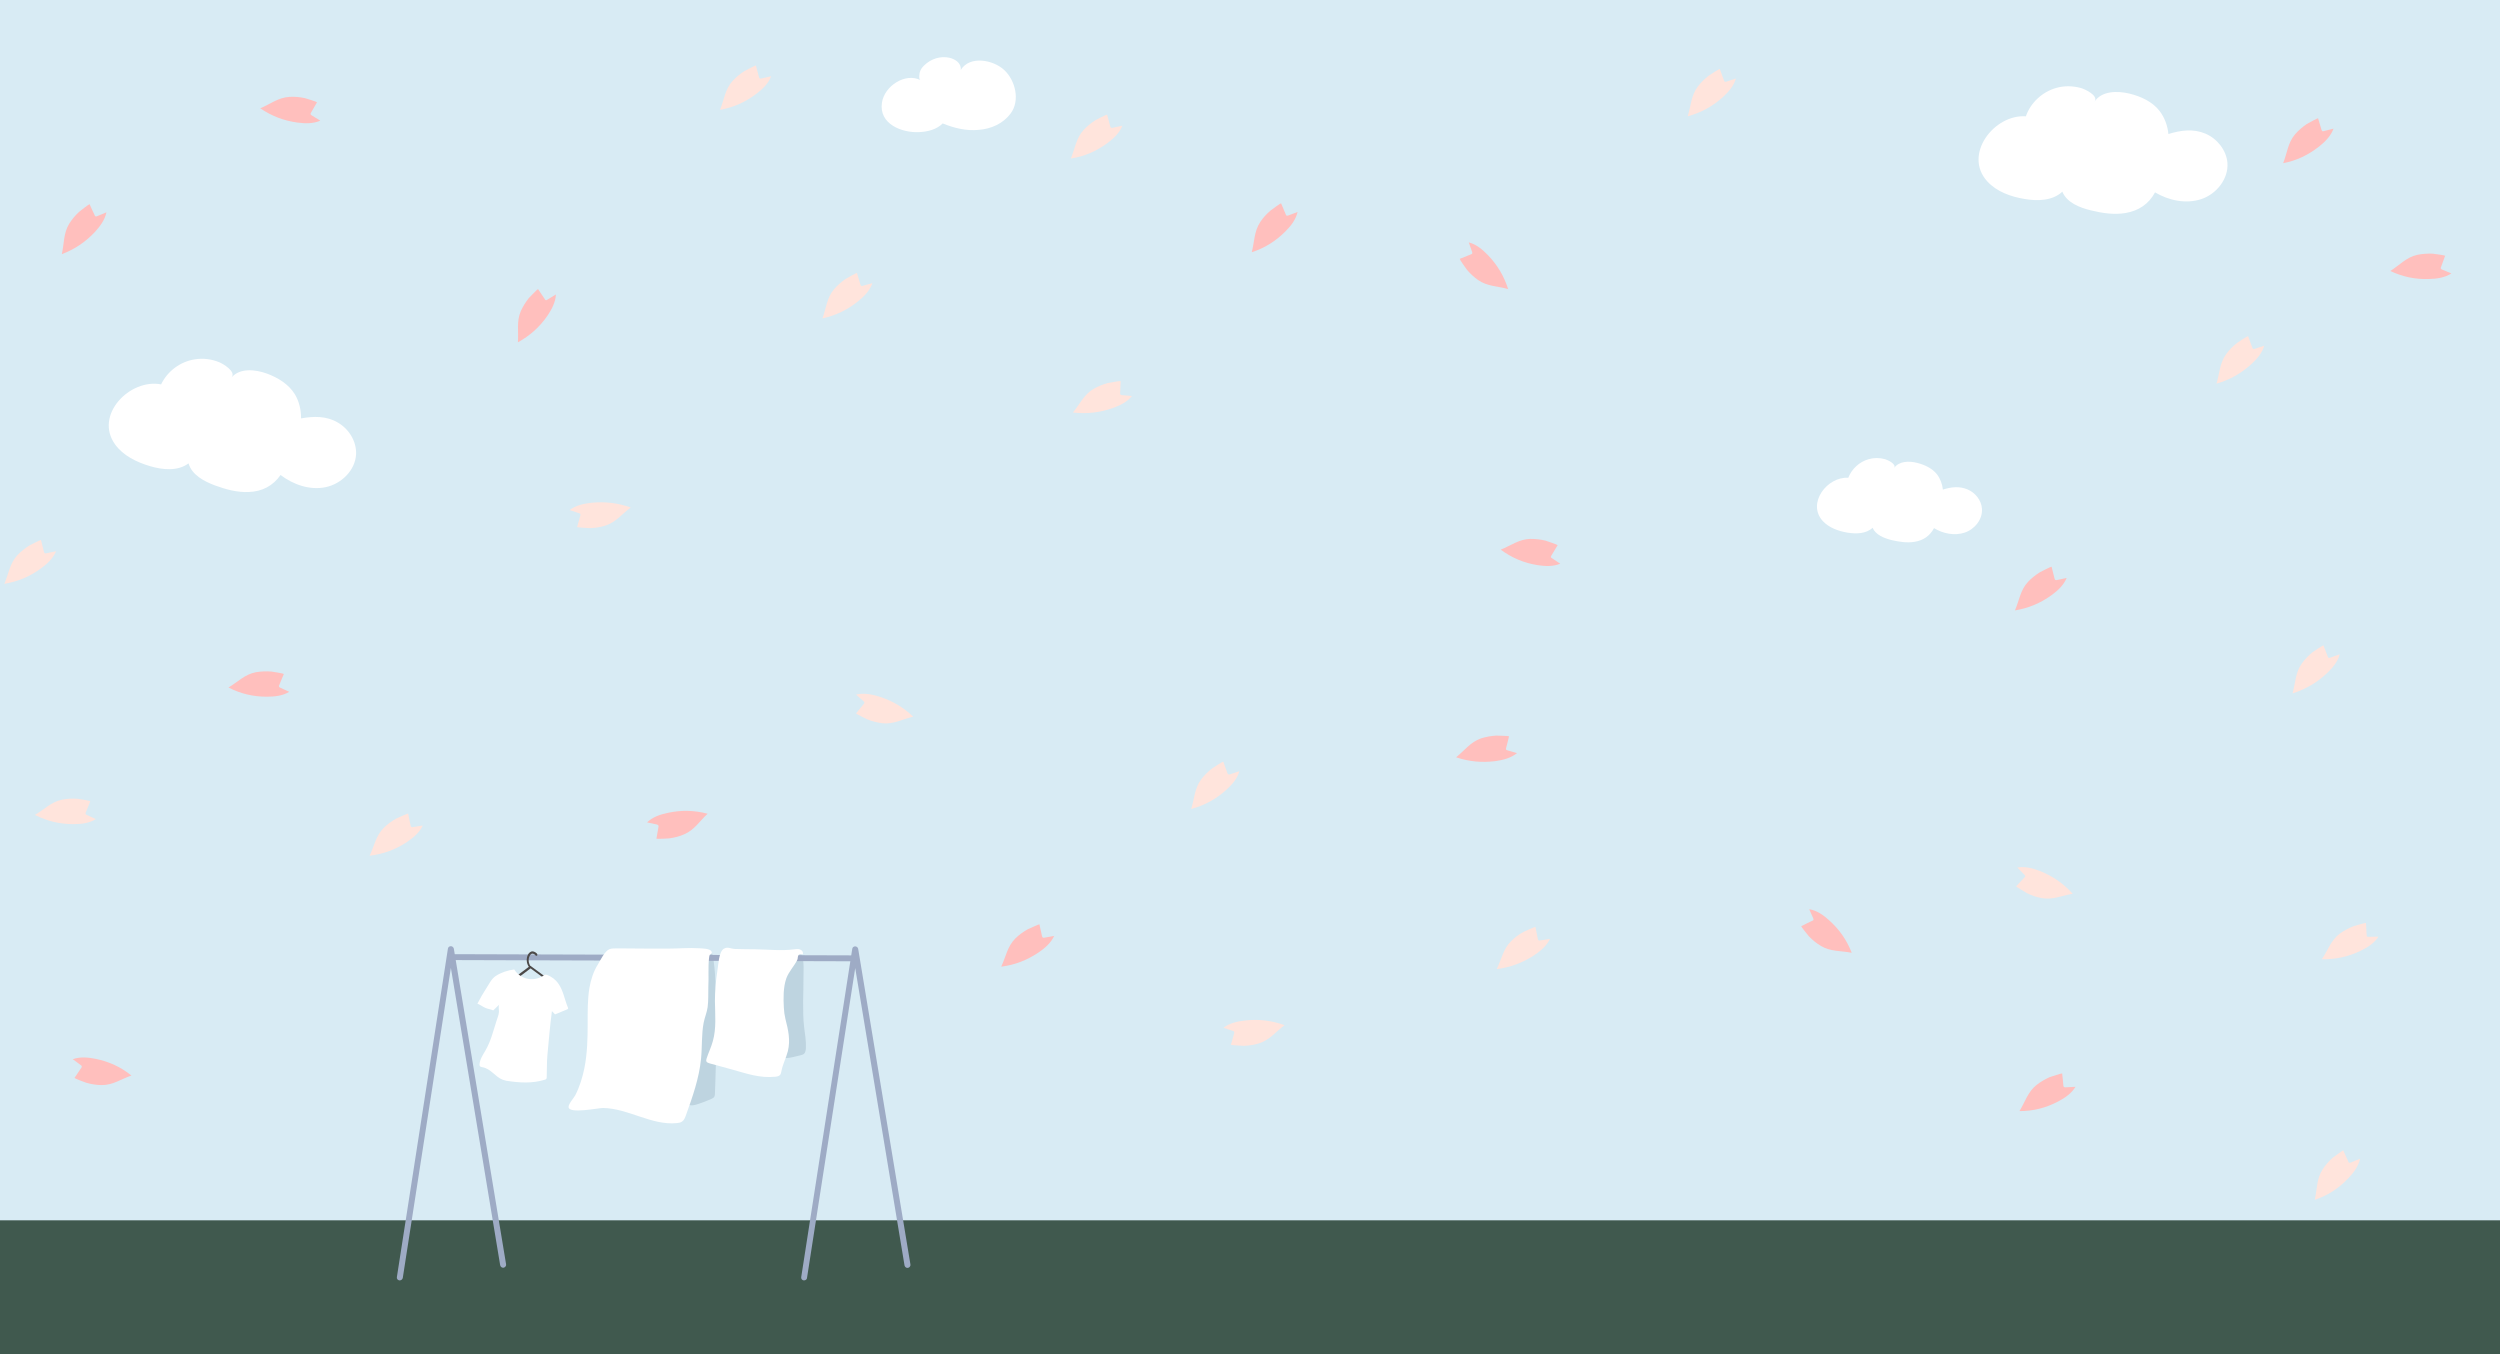
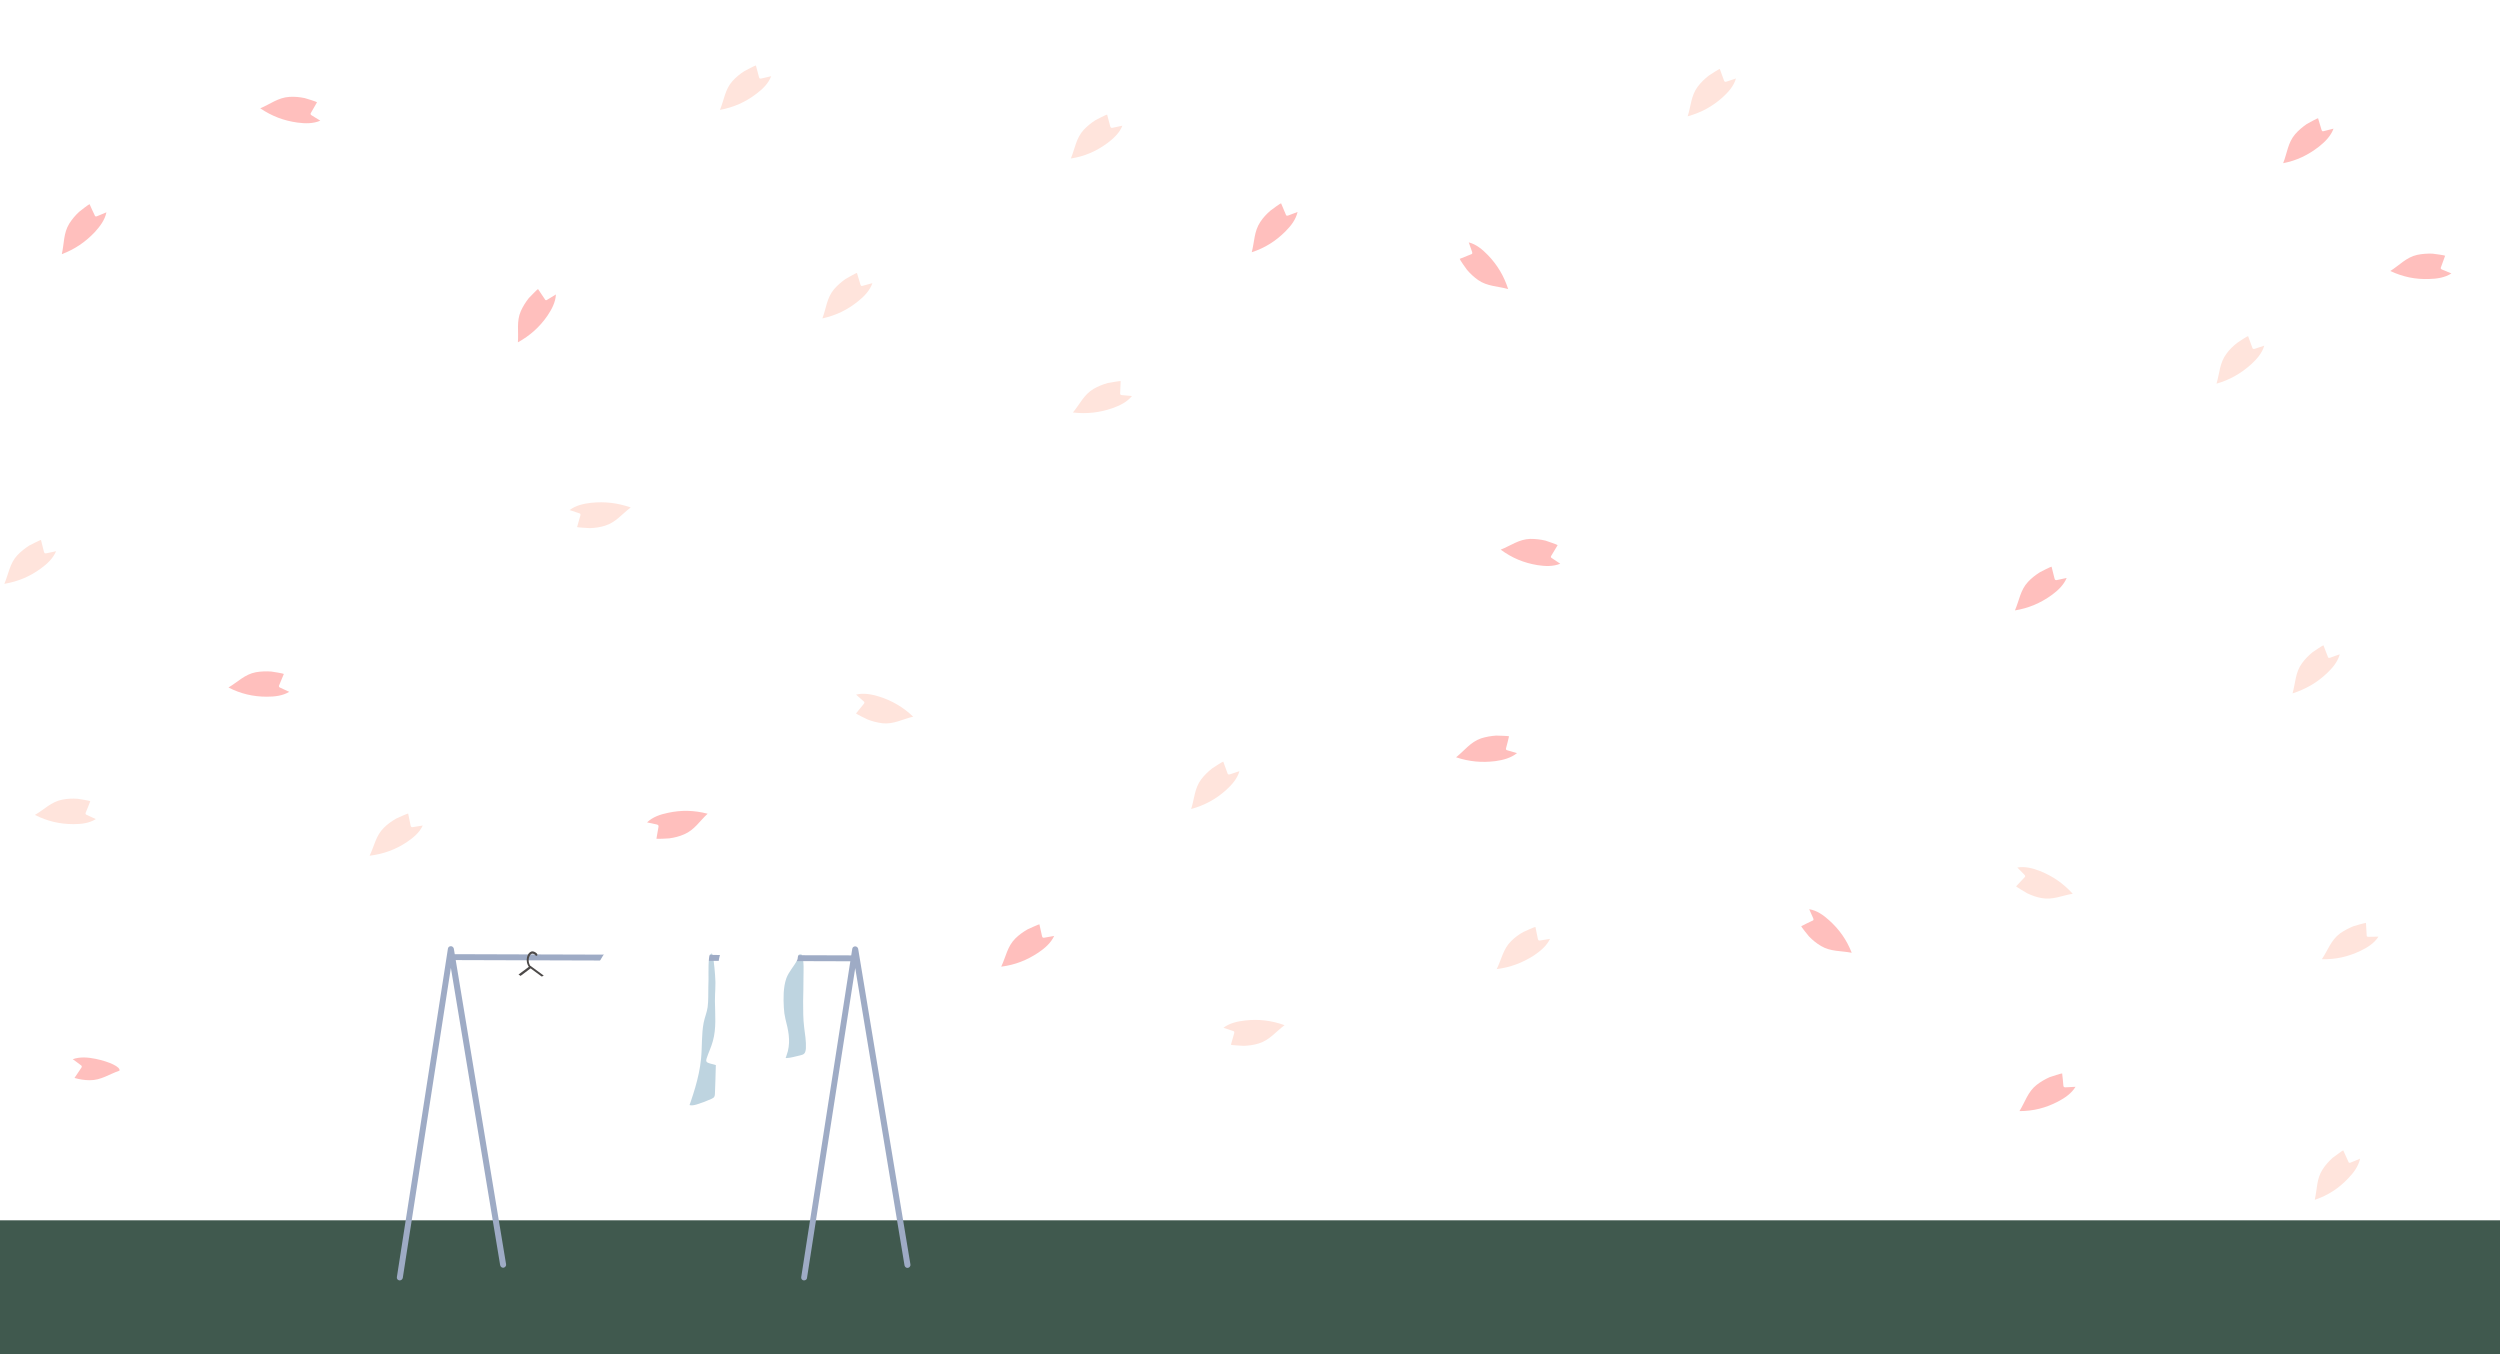
<svg xmlns="http://www.w3.org/2000/svg" version="1.1" id="レイヤー_3" x="0px" y="0px" viewBox="0 0 1440 780" style="enable-background:new 0 0 1440 780;" xml:space="preserve">
  <style type="text/css">
	.st0{fill:#D8EBF4;}
	.st1{fill:#FFFFFF;}
	.st2{fill:#40594E;}
	.st3{fill:#BED4E0;}
	.st4{fill:#9EABC5;}
	.st5{fill:#4C4948;}
	.st6{fill:#FFE4DC;}
	.st7{fill:#FFBFBD;}
</style>
  <g>
-     <rect y="0" class="st0" width="1440" height="780" />
    <path class="st1" d="M582.1,65.4c5.6-7.4,2.8-19.1-3.7-25.1c-6.2-5.8-19.8-8.5-25,0c0.4-4.5-4-6.4-6.4-7   c-5.2-1.2-10.8,0.5-14.8,4.5c-1.1,1.1-2,2.3-2.4,3.8c-0.2,0.8-0.7,4,0.3,4.5c-8.6-4.3-20.6,3.3-22.1,13   c-1.9,12.4,11.6,17.5,21.4,17c4.9-0.2,10.1-1.5,13.6-5c6.6,2.7,13.7,4.4,20.7,3.7C570.9,74.3,577.9,71.1,582.1,65.4z" />
    <path class="st1" d="M1076.3,264.5c3.1-0.9,6.4-0.9,9.5,0c1.2,0.3,6.8,2.8,5.2,5.1c2.7-4,8.5-4.2,13.2-3c4.4,1.1,8.7,3.1,11.5,6.6   c1.9,2.5,3.1,5.7,3.4,8.8c4.7-1.5,9.5-2.1,14.2-0.1c4.5,1.9,8,6.3,8.3,11.1c0.5,6.1-4.2,11.9-10,13.8s-12.4,0.6-17.6-2.6   c-2.4,4.5-6.2,7.1-11.3,7.9c-4.3,0.7-8.8,0-13.1-1c-4.4-1.1-9.2-3-11-7.1c-3.7,3.5-9.4,3.6-14.5,2.8c-5.2-0.9-10.6-2.8-14.2-6.7   c-9.3-10.2,2.6-25.7,14.7-24.9C1066.6,270.1,1071,266,1076.3,264.5z" />
    <path class="st1" d="M1184.2,50.7c4.7-1.4,9.7-1.3,14.4,0c1.9,0.5,10.3,4.2,7.9,7.8c4-6.1,12.9-6.3,20-4.6   c6.6,1.6,13.2,4.6,17.4,10c2.9,3.7,4.7,8.7,5.1,13.3c7.1-2.2,14.3-3.2,21.4-0.2c6.7,2.9,12,9.5,12.6,16.8c0.7,9.2-6.3,18-15.1,20.9   s-18.7,0.8-26.6-3.9c-3.6,6.7-9.4,10.6-17,11.9c-6.6,1.1-13.3,0.1-19.8-1.5c-6.7-1.6-14-4.5-16.6-10.8c-5.6,5.3-14.3,5.5-21.8,4.2   c-7.9-1.3-16-4.2-21.4-10.1c-14.1-15.4,3.9-38.8,22.2-37.5C1169.6,59.2,1176.3,53,1184.2,50.7z" />
    <path class="st1" d="M112.1,207c4.8-0.8,9.8-0.2,14.3,1.7c1.8,0.7,9.8,5.3,7,8.7c4.7-5.5,13.5-4.7,20.4-2.2   c6.4,2.4,12.5,6.1,16.1,12c2.4,4,3.6,9.1,3.5,13.8c7.3-1.3,14.6-1.5,21.2,2.4c6.4,3.7,10.8,10.8,10.5,18.2   c-0.4,9.2-8.4,17.1-17.5,19s-18.6-1.4-26-7c-4.4,6.3-10.6,9.5-18.3,9.8c-6.7,0.3-13.2-1.5-19.5-3.8c-6.4-2.4-13.3-6.1-15.2-12.7   c-6.2,4.6-14.8,3.8-22.2,1.6c-7.7-2.3-15.4-6-20.1-12.5c-12.2-16.9,8.5-38.1,26.5-34.6C96.5,213.7,103.9,208.3,112.1,207z" />
    <g>
      <rect y="702.9" class="st2" width="1440" height="77.1" />
    </g>
    <g>
      <path class="st3" d="M463.2,591.8c0.5,4,1.2,8,1,12c-0.1,1.2-0.3,2.5-1.1,3.2c-0.6,0.5-1.4,0.7-2.2,0.9c-1.4,0.3-2.8,0.7-4.2,1    c-2.3,0.5-4.8,1-6.8-0.2c-2.1-1.4-2.6-4.3-2.8-6.9c-0.3-4-0.4-7.9-0.3-11.9c0.1-8.4,0.9-16.8,3.6-24.7c1.4-4.2,3.3-8.1,5.3-12    c1.2-2.2,4-8.4,6.1-3.2c1.5,3.7,1,9.2,1,13.2c0,4.5-0.1,9.1-0.2,13.6C462.6,581.9,462.6,586.9,463.2,591.8z" />
      <path class="st3" d="M412.3,569.7c0.4,9.6,2.1,20.2,1,29.7c-1.2,10.1-1,20.5-1.5,30.6c0,0.6-0.1,1.3-0.4,1.8s-0.9,0.8-1.5,1.1    c-2.8,1.3-5.7,2.4-8.7,3.3c-1.4,0.4-2.8,0.7-4.2,0.3c-0.9-0.2-1.6-0.8-2.3-1.4c-2-1.7-3.5-4-4.8-6.3c-5.1-9.2-6.4-19.8-5.8-30.2    c0.4-7.4,3.4-14.3,6.9-20.8s7.4-12.8,10-19.7c0.8-2.2,1.5-4.5,2.9-6.4c1-1.3,3-3.3,4.9-3.1c2.2,0.2,2,3.3,2.3,5.1    C411.8,559.1,412.1,564.4,412.3,569.7z" />
      <path class="st4" d="M230.3,737.5c-0.1,0-0.2,0-0.3,0c-0.9-0.1-1.6-1-1.4-1.9L258,546.4c0.1-0.8,0.8-1.4,1.7-1.4l0,0    c0.8,0,1.5,0.6,1.7,1.4l30.1,181.8c0.2,0.9-0.5,1.8-1.4,2s-1.8-0.5-2-1.4l-28.4-171.3L232,736.1    C231.8,736.9,231.1,737.5,230.3,737.5z" />
      <path class="st4" d="M463.2,737.5c-0.1,0-0.2,0-0.3,0c-0.9-0.1-1.6-1-1.4-1.9l29.4-189.1c0.1-0.8,0.8-1.4,1.7-1.4l0,0    c0.8,0,1.5,0.6,1.7,1.4l30.1,181.8c0.2,0.9-0.5,1.8-1.4,2s-1.8-0.5-2-1.4l-28.4-171.3l-27.8,178.7    C464.7,736.9,464,737.5,463.2,737.5z" />
      <path class="st4" d="M491.2,553.7L491.2,553.7L260.4,553c-0.9,0-1.7-0.8-1.7-1.7s0.8-1.7,1.7-1.7l0,0l230.8,0.7    c0.9,0,1.7,0.8,1.7,1.7C492.9,552.9,492.1,553.7,491.2,553.7z" />
      <path class="st5" d="M298.3,562.9c-0.2,0-0.4-0.1-0.5-0.2c-0.2-0.3-0.1-0.6,0.1-0.8c2.2-1.6,4.8-3.6,6.7-5c-1.4-2-1.6-4.8-0.5-7    c0.5-1,1.6-2.1,2.9-1.9c0.7,0.1,2.2,0.8,2.5,1.7c0.1,0.3,0,0.7-0.3,0.8s-0.7,0-0.8-0.3c-0.1-0.3-1.1-0.9-1.6-0.9    c-0.7-0.1-1.4,0.6-1.7,1.3c-1,1.9-0.7,4.5,0.7,6.2c0.1,0.1,0.2,0.3,0.1,0.5s-0.1,0.3-0.2,0.4c-1.9,1.5-4.9,3.7-7.2,5.4    C298.5,562.9,298.4,562.9,298.3,562.9z" />
      <path class="st5" d="M313.5,563.4c-0.1,0-0.2,0-0.4-0.1l-8-5.9c-0.3-0.2-0.3-0.6-0.1-0.8c0.2-0.3,0.6-0.3,0.8-0.1l8,5.9    c0.3,0.2,0.3,0.6,0.1,0.8C313.9,563.3,313.7,563.4,313.5,563.4z" />
      <path class="st1" d="M289.5,621.9c-4.4-1.7-6.6-6.3-11.7-7.2c-0.5-0.1-1.1-0.2-1.4-0.6c-0.2-0.3-0.2-0.7-0.2-1    c0.2-2.9,1.9-5.4,3.3-7.8c3.2-5.5,4.5-11.1,6.4-17c0.6-2,1.3-3.3,1.5-5.4c0.1-0.9-0.5-3.6,0.2-4.3c-1.2,1.1-2.3,2.3-3.5,3.4    c-1.5-0.7-3-0.8-4.4-1.4c-1.6-0.7-3-1.8-4.7-2.5c1.6-3.1,3.3-6.1,5.2-9c1.5-2.3,2.9-5.3,5.3-6.9c3.2-2.1,7-3.3,10.7-3.8    c1.7,2.8,4.6,4.8,7.8,5.4c3.2,0.6,6.6-0.1,9.3-2c0.3-0.2,0.6-0.4,0.9-0.4s0.5,0.1,0.8,0.1c2.7,1,5.1,2.8,6.7,5.2    c2.8,4,3.5,9.1,5.4,13.6c0.1,0.2,0.2,0.5,0.1,0.7s-0.3,0.3-0.5,0.4c-2.3,1-4.6,1.9-7,2.9c-0.6-0.6-1.2-1.3-1.8-1.9    c-1.1,8.4-1.8,16.9-2.6,25.4c-0.4,4.3-0.2,8.4-0.4,12.7c0,0.3,0,0.6-0.2,0.9c-0.2,0.3-0.5,0.4-0.8,0.5c-7.4,2.3-14.8,1.8-22.4,0.6    C290.7,622.3,290,622.1,289.5,621.9z" />
      <path class="st1" d="M351.1,546.7c-2.8,1.1-5.2,6.3-6.7,8.8c-2.6,4.1-4.1,8.9-4.9,13.6c-1.1,6.7-1,13.5-1,20.3    c0,8.7-0.2,17.4-1.9,25.9c-1.1,5.3-2.7,10.6-5.2,15.5c-0.9,1.7-3.9,4.9-3.9,6.8c0,4.2,17,0.6,19.8,0.6    c14.6,0.2,28.1,10.2,42.6,8.7c1.1-0.1,2.2-0.3,3-0.9c1.2-0.8,1.7-2.3,2.2-3.6c3.8-10.6,7.6-21.3,8.7-32.5c0.7-6.9,0.2-14,1.5-20.8    c0.6-3.1,1.9-6,2.3-9c0.5-3.8,0.3-7.9,0.4-11.7c0.3-5.5-0.2-11,0.4-16.5c0.1-0.7,0.1-1.3,0.4-1.9c0.2-0.4,1-0.4,1.1-0.8    c0.2-0.5,0.1-0.7-0.1-1.2c-0.9-1.7-5.5-1.7-7-1.8c-6.1-0.4-12.1,0.2-18.1,0.2c-7.7,0-15.5,0-23.2-0.1c-2.6,0-5.3-0.1-7.9,0    C352.8,546.3,351.9,546.4,351.1,546.7z" />
      <path class="st1" d="M462.4,549.5c-0.6,0.5-1.6-0.1-2.3,0.5c-0.8,0.7-0.4,2.1-0.9,3c-1.9,3.7-4.9,6.7-6.3,10.6    c-1.8,5.2-1.7,11.6-1.4,16.9c0.1,2.2,0.4,4.3,0.9,6.4c1.6,6.3,3,12.1,1.4,18.6c-1,3.9-3,7.6-3.7,11.5c-0.2,0.8-0.3,1.6-0.8,2.2    c-0.7,0.7-1.7,0.9-2.7,1c-9.2,0.9-16.4-1.8-25.1-4.2c-4.3-1.2-8.6-2.3-12.8-3.5c-0.7-0.2-1.5-0.5-1.8-1.1    c-0.2-0.5-0.1-1.1,0.1-1.7c1.1-3.4,2.7-6.6,3.6-10c2.1-7.4,1.3-15.3,1.2-23c0-5.8,0.5-11.6,1.4-17.4c0.6-3.3,0.7-11,3.8-12.9h0.1    c2-1.2,3.9,0.1,6,0.2c4,0.2,8.1,0.1,12.2,0.2c7.3,0.1,15,1,22.2,0c1-0.1,2-0.3,3,0s1.9,1,2,2C462.6,549.2,462.5,549.4,462.4,549.5    z" />
    </g>
    <g>
      <path class="st6" d="M234.4,485c3.7-2.5,7.3-5.5,9.1-9.5c-1.9,0.3-3.8,0.6-5.6,0.9c-0.3,0.1-0.7,0.1-1-0.1    c-0.2-0.2-0.3-0.5-0.4-0.8c-0.5-2.3-0.9-4.6-1.4-6.9c0-0.2-6.4,2.6-6.9,2.9c-2.6,1.5-5,3.2-7.1,5.3c-4.6,4.5-5.5,10.5-8.2,16.1    C220.9,491.9,227.8,489.4,234.4,485z" />
-       <path class="st7" d="M55.1,609.9c-4.4-0.9-9-1.3-13.2,0.2c1.5,1.1,3.1,2.2,4.6,3.4c0.3,0.2,0.6,0.4,0.6,0.8c0,0.3-0.1,0.6-0.3,0.8    c-1.3,1.9-2.6,3.9-3.9,5.8c-0.1,0.2,6.3,2.7,6.9,2.8c2.8,0.8,5.8,1.3,8.7,1.3c6.5,0.1,11.3-3.5,17.2-5.5    C69.6,614.6,62.9,611.5,55.1,609.9z" />
+       <path class="st7" d="M55.1,609.9c-4.4-0.9-9-1.3-13.2,0.2c1.5,1.1,3.1,2.2,4.6,3.4c0.3,0.2,0.6,0.4,0.6,0.8c0,0.3-0.1,0.6-0.3,0.8    c-1.3,1.9-2.6,3.9-3.9,5.8c2.8,0.8,5.8,1.3,8.7,1.3c6.5,0.1,11.3-3.5,17.2-5.5    C69.6,614.6,62.9,611.5,55.1,609.9z" />
      <path class="st6" d="M506.3,401.2c-4.3-1.3-8.8-2.2-13.2-1.1c1.4,1.3,2.9,2.5,4.3,3.8c0.3,0.2,0.5,0.5,0.5,0.8s-0.2,0.5-0.4,0.8    c-1.5,1.8-3,3.6-4.4,5.4c-0.2,0.2,6,3.3,6.6,3.5c2.7,1.1,5.6,1.8,8.6,2.2c6.4,0.7,11.6-2.4,17.7-3.8    C520.2,407.3,513.9,403.6,506.3,401.2z" />
      <path class="st7" d="M384.7,468.2c-4.4,0.9-8.8,2.4-12,5.5c1.9,0.4,3.7,0.8,5.6,1.2c0.3,0.1,0.7,0.2,0.9,0.5    c0.1,0.2,0.1,0.6,0.1,0.8c-0.4,2.3-0.8,4.6-1.2,6.9c-0.1,0.2,6.9-0.1,7.4-0.2c2.9-0.4,5.8-1.1,8.5-2.3c6-2.5,9-7.7,13.6-11.9    C399.8,466.7,392.5,466.5,384.7,468.2z" />
      <path class="st6" d="M706.3,455c3.3-3,6.4-6.5,7.6-10.8c-1.8,0.6-3.6,1.2-5.4,1.8c-0.3,0.1-0.7,0.2-1,0c-0.3-0.1-0.4-0.4-0.5-0.7    c-0.8-2.2-1.6-4.4-2.4-6.6c-0.1-0.2-5.9,3.5-6.4,3.9c-2.3,1.8-4.5,3.9-6.3,6.3c-3.9,5.2-3.9,11.2-5.8,17.1    C694,463.8,700.4,460.3,706.3,455z" />
      <path class="st7" d="M598.1,548.7c3.7-2.5,7.2-5.5,9.1-9.6c-1.9,0.3-3.8,0.7-5.6,1c-0.3,0.1-0.7,0.1-1-0.1    c-0.2-0.2-0.3-0.5-0.4-0.8c-0.5-2.3-1-4.6-1.5-6.8c0-0.2-6.4,2.7-6.8,2.9c-2.6,1.5-5,3.2-7.1,5.3c-4.6,4.6-5.4,10.5-8.1,16.2    C584.6,555.8,591.5,553.1,598.1,548.7z" />
      <path class="st6" d="M717.2,587.8c-4.4,0.5-9,1.5-12.5,4.2c1.8,0.6,3.6,1.2,5.4,1.8c0.3,0.1,0.7,0.2,0.8,0.5s0,0.6,0,0.8    c-0.6,2.2-1.3,4.5-1.9,6.7c-0.1,0.2,6.9,0.6,7.4,0.6c2.9-0.1,5.9-0.5,8.7-1.4c6.2-1.9,9.7-6.7,14.8-10.5    C732.4,587.8,725.1,586.9,717.2,587.8z" />
      <path class="st6" d="M42.3,474.7c4.5,0,9.1-0.5,12.9-2.9c-1.7-0.8-3.5-1.6-5.2-2.4c-0.3-0.1-0.6-0.3-0.7-0.6    c-0.1-0.3,0-0.6,0.1-0.8c0.9-2.2,1.8-4.3,2.6-6.5c0.1-0.2-6.8-1.4-7.3-1.4c-2.9-0.2-5.9-0.1-8.8,0.5c-6.4,1.2-10.4,5.7-15.8,8.8    C27.2,473,34.4,474.7,42.3,474.7z" />
      <path class="st6" d="M883.6,550.3c3.7-2.5,7.3-5.5,9.2-9.5c-1.9,0.3-3.8,0.6-5.6,0.9c-0.3,0.1-0.7,0.1-1-0.1    c-0.2-0.2-0.3-0.5-0.4-0.8c-0.5-2.3-0.9-4.6-1.4-6.9c0-0.2-6.4,2.6-6.9,2.9c-2.6,1.4-5,3.2-7.1,5.3c-4.6,4.5-5.5,10.5-8.3,16.1    C870,557.2,876.9,554.6,883.6,550.3z" />
      <path class="st7" d="M861.4,438.4c4.4-0.6,8.9-1.8,12.4-4.6c-1.8-0.5-3.7-1.1-5.5-1.6c-0.3-0.1-0.7-0.2-0.8-0.5s-0.1-0.6,0-0.8    c0.6-2.3,1.2-4.5,1.7-6.8c0.1-0.2-6.9-0.4-7.4-0.4c-2.9,0.2-5.9,0.7-8.7,1.6c-6.1,2.1-9.5,7-14.4,10.9    C846.2,438.7,853.5,439.4,861.4,438.4z" />
      <path class="st6" d="M1175,501.7c-4.1-1.6-8.7-2.8-13-2c1.3,1.4,2.7,2.7,4,4.1c0.2,0.2,0.5,0.5,0.5,0.9c0,0.3-0.2,0.5-0.4,0.7    c-1.6,1.7-3.2,3.4-4.8,5.1c-0.2,0.2,5.8,3.7,6.3,4c2.7,1.3,5.5,2.3,8.4,2.8c6.4,1.2,11.7-1.5,17.9-2.5    C1188.4,508.8,1182.3,504.6,1175,501.7z" />
      <path class="st7" d="M1053.6,530.1c-3.3-3-7.1-5.7-11.5-6.4c0.8,1.7,1.5,3.5,2.3,5.2c0.1,0.3,0.3,0.7,0.1,1    c-0.1,0.3-0.4,0.4-0.7,0.5c-2.1,1-4.2,2-6.3,3.1c-0.2,0.1,4.1,5.5,4.5,5.9c2,2.1,4.4,4,6.9,5.5c5.6,3.3,11.5,2.7,17.7,3.9    C1063.7,541.4,1059.5,535.4,1053.6,530.1z" />
      <path class="st6" d="M637.9,82.4c3.6-2.7,7-5.9,8.6-10c-1.9,0.4-3.7,0.8-5.6,1.2c-0.3,0.1-0.7,0.1-1-0.1c-0.2-0.2-0.3-0.5-0.4-0.7    c-0.6-2.3-1.2-4.5-1.8-6.8c-0.1-0.2-6.2,2.9-6.7,3.2c-2.5,1.6-4.8,3.5-6.8,5.6c-4.4,4.8-5,10.8-7.4,16.5    C624.7,90.1,631.5,87.1,637.9,82.4z" />
      <path class="st7" d="M1399.2,160.7c4.5-0.1,9.1-0.8,12.8-3.2c-1.8-0.7-3.5-1.5-5.3-2.2c-0.3-0.1-0.6-0.3-0.8-0.6    c-0.1-0.3,0-0.6,0.1-0.8c0.8-2.2,1.6-4.4,2.4-6.6c0.1-0.2-6.8-1.2-7.3-1.2c-2.9-0.1-5.9,0.1-8.8,0.7c-6.3,1.4-10.2,6-15.5,9.3    C1384.1,159.5,1391.3,161,1399.2,160.7z" />
      <path class="st7" d="M740.4,133.3c3.2-3.2,6-6.8,7-11.2c-1.8,0.7-3.6,1.4-5.3,2c-0.3,0.1-0.7,0.2-1,0.1s-0.4-0.4-0.5-0.7    c-0.9-2.1-1.8-4.3-2.7-6.4c-0.1-0.2-5.7,3.8-6.1,4.2c-2.2,1.9-4.3,4.1-5.9,6.6c-3.6,5.4-3.3,11.4-4.9,17.4    C728.6,142.8,734.8,138.9,740.4,133.3z" />
      <path class="st6" d="M1359.6,547.7c4-1.9,8-4.4,10.4-8.2c-1.9,0-3.8,0.1-5.7,0.1c-0.3,0-0.7,0-0.9-0.2c-0.2-0.2-0.2-0.5-0.2-0.8    c-0.1-2.3-0.3-4.7-0.4-7c0-0.2-6.7,1.7-7.2,1.9c-2.7,1.1-5.4,2.5-7.8,4.2c-5.2,3.9-6.9,9.6-10.4,14.8    C1345.3,552.7,1352.5,551.1,1359.6,547.7z" />
      <path class="st7" d="M1185.4,634.5c4-2.1,7.8-4.7,10.1-8.5c-1.9,0.1-3.8,0.2-5.7,0.3c-0.3,0-0.7,0-1-0.2c-0.2-0.2-0.2-0.5-0.3-0.8    c-0.2-2.3-0.4-4.6-0.7-7c0-0.2-6.6,1.9-7.1,2.1c-2.7,1.2-5.3,2.7-7.6,4.5c-5.1,4-6.6,9.8-9.9,15.1    C1171.2,640,1178.3,638.2,1185.4,634.5z" />
      <path class="st6" d="M1352.6,678.7c3.1-3.2,5.9-7,6.8-11.3c-1.8,0.7-3.5,1.4-5.3,2.2c-0.3,0.1-0.7,0.3-1,0.1    c-0.3-0.1-0.4-0.4-0.5-0.7c-1-2.1-1.9-4.3-2.9-6.4c-0.1-0.2-5.6,4-6.1,4.3c-2.2,2-4.2,4.2-5.8,6.7c-3.5,5.4-3.1,11.4-4.5,17.5    C1341,688.5,1347.1,684.5,1352.6,678.7z" />
      <path class="st7" d="M885.5,325.5c4.4,0.7,9.1,0.9,13.2-0.8c-1.6-1.1-3.2-2.1-4.8-3.2c-0.3-0.2-0.6-0.4-0.6-0.7    c0-0.3,0.1-0.6,0.3-0.8c1.2-2,2.4-4,3.6-6c0.1-0.2-6.4-2.4-7-2.6c-2.9-0.7-5.8-1-8.8-1c-6.5,0.2-11.2,3.9-17,6.2    C870.9,321.4,877.7,324.2,885.5,325.5z" />
      <path class="st6" d="M1296.6,209.9c3.3-3,6.4-6.5,7.6-10.8c-1.8,0.6-3.6,1.2-5.4,1.8c-0.3,0.1-0.7,0.2-1,0    c-0.3-0.1-0.4-0.4-0.5-0.7c-0.8-2.2-1.6-4.4-2.4-6.6c-0.1-0.2-5.9,3.5-6.3,3.9c-2.3,1.8-4.5,3.9-6.2,6.3    c-3.9,5.2-3.9,11.2-5.7,17.2C1284.3,218.8,1290.7,215.2,1296.6,209.9z" />
      <path class="st7" d="M1181.7,342.8c3.6-2.6,7-5.8,8.7-9.9c-1.9,0.4-3.7,0.8-5.6,1.2c-0.3,0.1-0.7,0.1-1-0.1    c-0.2-0.2-0.3-0.5-0.4-0.8c-0.6-2.3-1.1-4.5-1.7-6.8c0-0.2-6.3,2.9-6.7,3.2c-2.5,1.6-4.9,3.4-6.9,5.6c-4.4,4.7-5,10.7-7.5,16.4    C1168.5,350.3,1175.3,347.4,1181.7,342.8z" />
      <path class="st6" d="M1340.3,387.8c3.3-3.1,6.2-6.6,7.4-10.9c-1.8,0.6-3.6,1.2-5.4,1.9c-0.3,0.1-0.7,0.2-1,0.1s-0.4-0.4-0.5-0.7    c-0.8-2.2-1.7-4.3-2.5-6.5c-0.1-0.2-5.8,3.6-6.3,4c-2.3,1.9-4.4,4-6.1,6.4c-3.8,5.2-3.7,11.3-5.4,17.3    C1328.2,396.9,1334.6,393.2,1340.3,387.8z" />
      <path class="st6" d="M23.6,327.4c3.6-2.6,7-5.8,8.7-9.9c-1.9,0.4-3.7,0.8-5.6,1.2c-0.3,0.1-0.7,0.1-1-0.1    c-0.2-0.2-0.3-0.5-0.4-0.8c-0.6-2.3-1.1-4.5-1.7-6.8c0-0.2-6.2,2.9-6.7,3.2c-2.5,1.6-4.8,3.4-6.9,5.6c-4.4,4.7-5,10.7-7.5,16.5    C10.5,334.9,17.2,332.1,23.6,327.4z" />
      <path class="st7" d="M171.3,70.6c4.4,0.6,9.1,0.7,13.2-1.1c-1.6-1-3.2-2-4.9-3c-0.3-0.2-0.6-0.4-0.7-0.7c-0.1-0.3,0.1-0.6,0.2-0.8    c1.2-2,2.3-4,3.5-6.1c0.1-0.2-6.5-2.3-7.1-2.4c-2.9-0.6-5.9-0.9-8.8-0.7c-6.5,0.4-11.1,4.2-16.8,6.6    C156.6,66.9,163.4,69.5,171.3,70.6z" />
      <path class="st6" d="M340.6,289.6c-4.4,0.5-9,1.5-12.5,4.2c1.8,0.6,3.6,1.2,5.4,1.8c0.3,0.1,0.7,0.2,0.8,0.5c0.1,0.3,0,0.6,0,0.8    c-0.6,2.2-1.3,4.5-1.9,6.7c-0.1,0.2,6.9,0.6,7.4,0.6c2.9-0.1,5.9-0.5,8.7-1.4c6.2-1.9,9.7-6.7,14.8-10.5    C355.8,289.7,348.5,288.8,340.6,289.6z" />
      <path class="st7" d="M857,146.9c-3.1-3.2-6.7-6.2-11-7.3c0.6,1.8,1.3,3.6,1.9,5.4c0.1,0.3,0.2,0.7,0.1,1c-0.1,0.3-0.4,0.4-0.7,0.5    c-2.2,0.9-4.3,1.7-6.5,2.6c-0.2,0.1,3.7,5.8,4.1,6.2c1.9,2.3,4.1,4.3,6.5,6c5.3,3.7,11.3,3.5,17.3,5.2    C866.3,159,862.5,152.6,857,146.9z" />
      <path class="st6" d="M992.3,56c3.3-3,6.4-6.5,7.6-10.8c-1.8,0.6-3.6,1.2-5.4,1.8c-0.3,0.1-0.7,0.2-1,0c-0.3-0.1-0.4-0.4-0.5-0.7    c-0.8-2.2-1.6-4.4-2.4-6.6c-0.1-0.2-5.9,3.5-6.4,3.9c-2.3,1.8-4.5,3.9-6.3,6.3c-3.9,5.2-3.9,11.2-5.8,17.1    C980,64.8,986.4,61.3,992.3,56z" />
      <path class="st7" d="M1335.8,84.4c3.5-2.8,6.8-6.1,8.3-10.3c-1.8,0.5-3.7,0.9-5.5,1.4c-0.3,0.1-0.7,0.2-1,0    c-0.2-0.2-0.3-0.5-0.4-0.7c-0.7-2.2-1.3-4.5-2-6.7c-0.1-0.2-6.1,3.1-6.6,3.4c-2.4,1.7-4.7,3.6-6.6,5.8c-4.2,4.9-4.6,10.9-6.9,16.7    C1322.9,92.5,1329.5,89.3,1335.8,84.4z" />
      <path class="st7" d="M54.6,133.7c3-3.3,5.8-7,6.7-11.4c-1.8,0.7-3.5,1.5-5.3,2.2c-0.3,0.1-0.7,0.3-1,0.1c-0.3-0.1-0.4-0.4-0.5-0.7    c-1-2.1-2-4.2-2.9-6.3c-0.1-0.2-5.6,4-6,4.4c-2.2,2-4.1,4.3-5.7,6.8c-3.4,5.5-2.9,11.5-4.3,17.6C43,143.6,49.1,139.5,54.6,133.7z" />
      <path class="st6" d="M435.7,54c3.6-2.7,6.9-5.9,8.5-10.1c-1.9,0.4-3.7,0.9-5.6,1.3c-0.3,0.1-0.7,0.1-1,0c-0.2-0.2-0.3-0.5-0.4-0.7    c-0.6-2.3-1.2-4.5-1.8-6.8c-0.1-0.2-6.2,3-6.7,3.3c-2.5,1.6-4.8,3.5-6.8,5.7c-4.3,4.8-4.8,10.8-7.2,16.6    C422.7,61.8,429.4,58.8,435.7,54z" />
      <path class="st7" d="M315.3,181.9c2.5-3.7,4.7-7.8,4.9-12.3c-1.6,1-3.3,2-4.9,3c-0.3,0.2-0.6,0.4-0.9,0.3    c-0.3-0.1-0.5-0.3-0.6-0.6c-1.3-1.9-2.6-3.9-3.9-5.8c-0.1-0.2-4.9,4.8-5.3,5.2c-1.8,2.3-3.4,4.8-4.6,7.5c-2.6,5.9-1.2,11.8-1.7,18    C305.3,193.3,310.8,188.4,315.3,181.9z" />
      <path class="st6" d="M494.3,173.5c3.5-2.8,6.7-6.1,8.2-10.4c-1.8,0.5-3.7,1-5.5,1.5c-0.3,0.1-0.7,0.2-1,0    c-0.2-0.2-0.3-0.5-0.4-0.7c-0.7-2.2-1.4-4.5-2-6.7c-0.1-0.2-6.1,3.2-6.6,3.5c-2.4,1.7-4.7,3.7-6.6,5.9c-4.2,5-4.5,11-6.7,16.8    C481.5,181.7,488.1,178.5,494.3,173.5z" />
      <path class="st6" d="M640.8,235.1c4.2-1.5,8.4-3.5,11.2-7c-1.9-0.2-3.8-0.3-5.7-0.5c-0.3,0-0.7-0.1-0.9-0.3s-0.2-0.5-0.2-0.8    c0.1-2.3,0.2-4.7,0.3-7c0-0.2-6.8,1-7.4,1.1c-2.8,0.8-5.6,1.9-8.2,3.4c-5.6,3.3-7.9,8.8-11.9,13.6    C626,238.5,633.3,237.7,640.8,235.1z" />
      <path class="st7" d="M153.7,401.3c4.5,0,9.1-0.5,12.9-2.8c-1.7-0.8-3.5-1.6-5.2-2.4c-0.3-0.1-0.6-0.3-0.7-0.6    c-0.1-0.3,0-0.6,0.1-0.8c0.9-2.2,1.8-4.3,2.7-6.5c0.1-0.2-6.7-1.4-7.3-1.4c-2.9-0.2-5.9-0.1-8.8,0.4c-6.4,1.2-10.4,5.6-15.8,8.8    C138.6,399.6,145.8,401.3,153.7,401.3z" />
    </g>
  </g>
</svg>